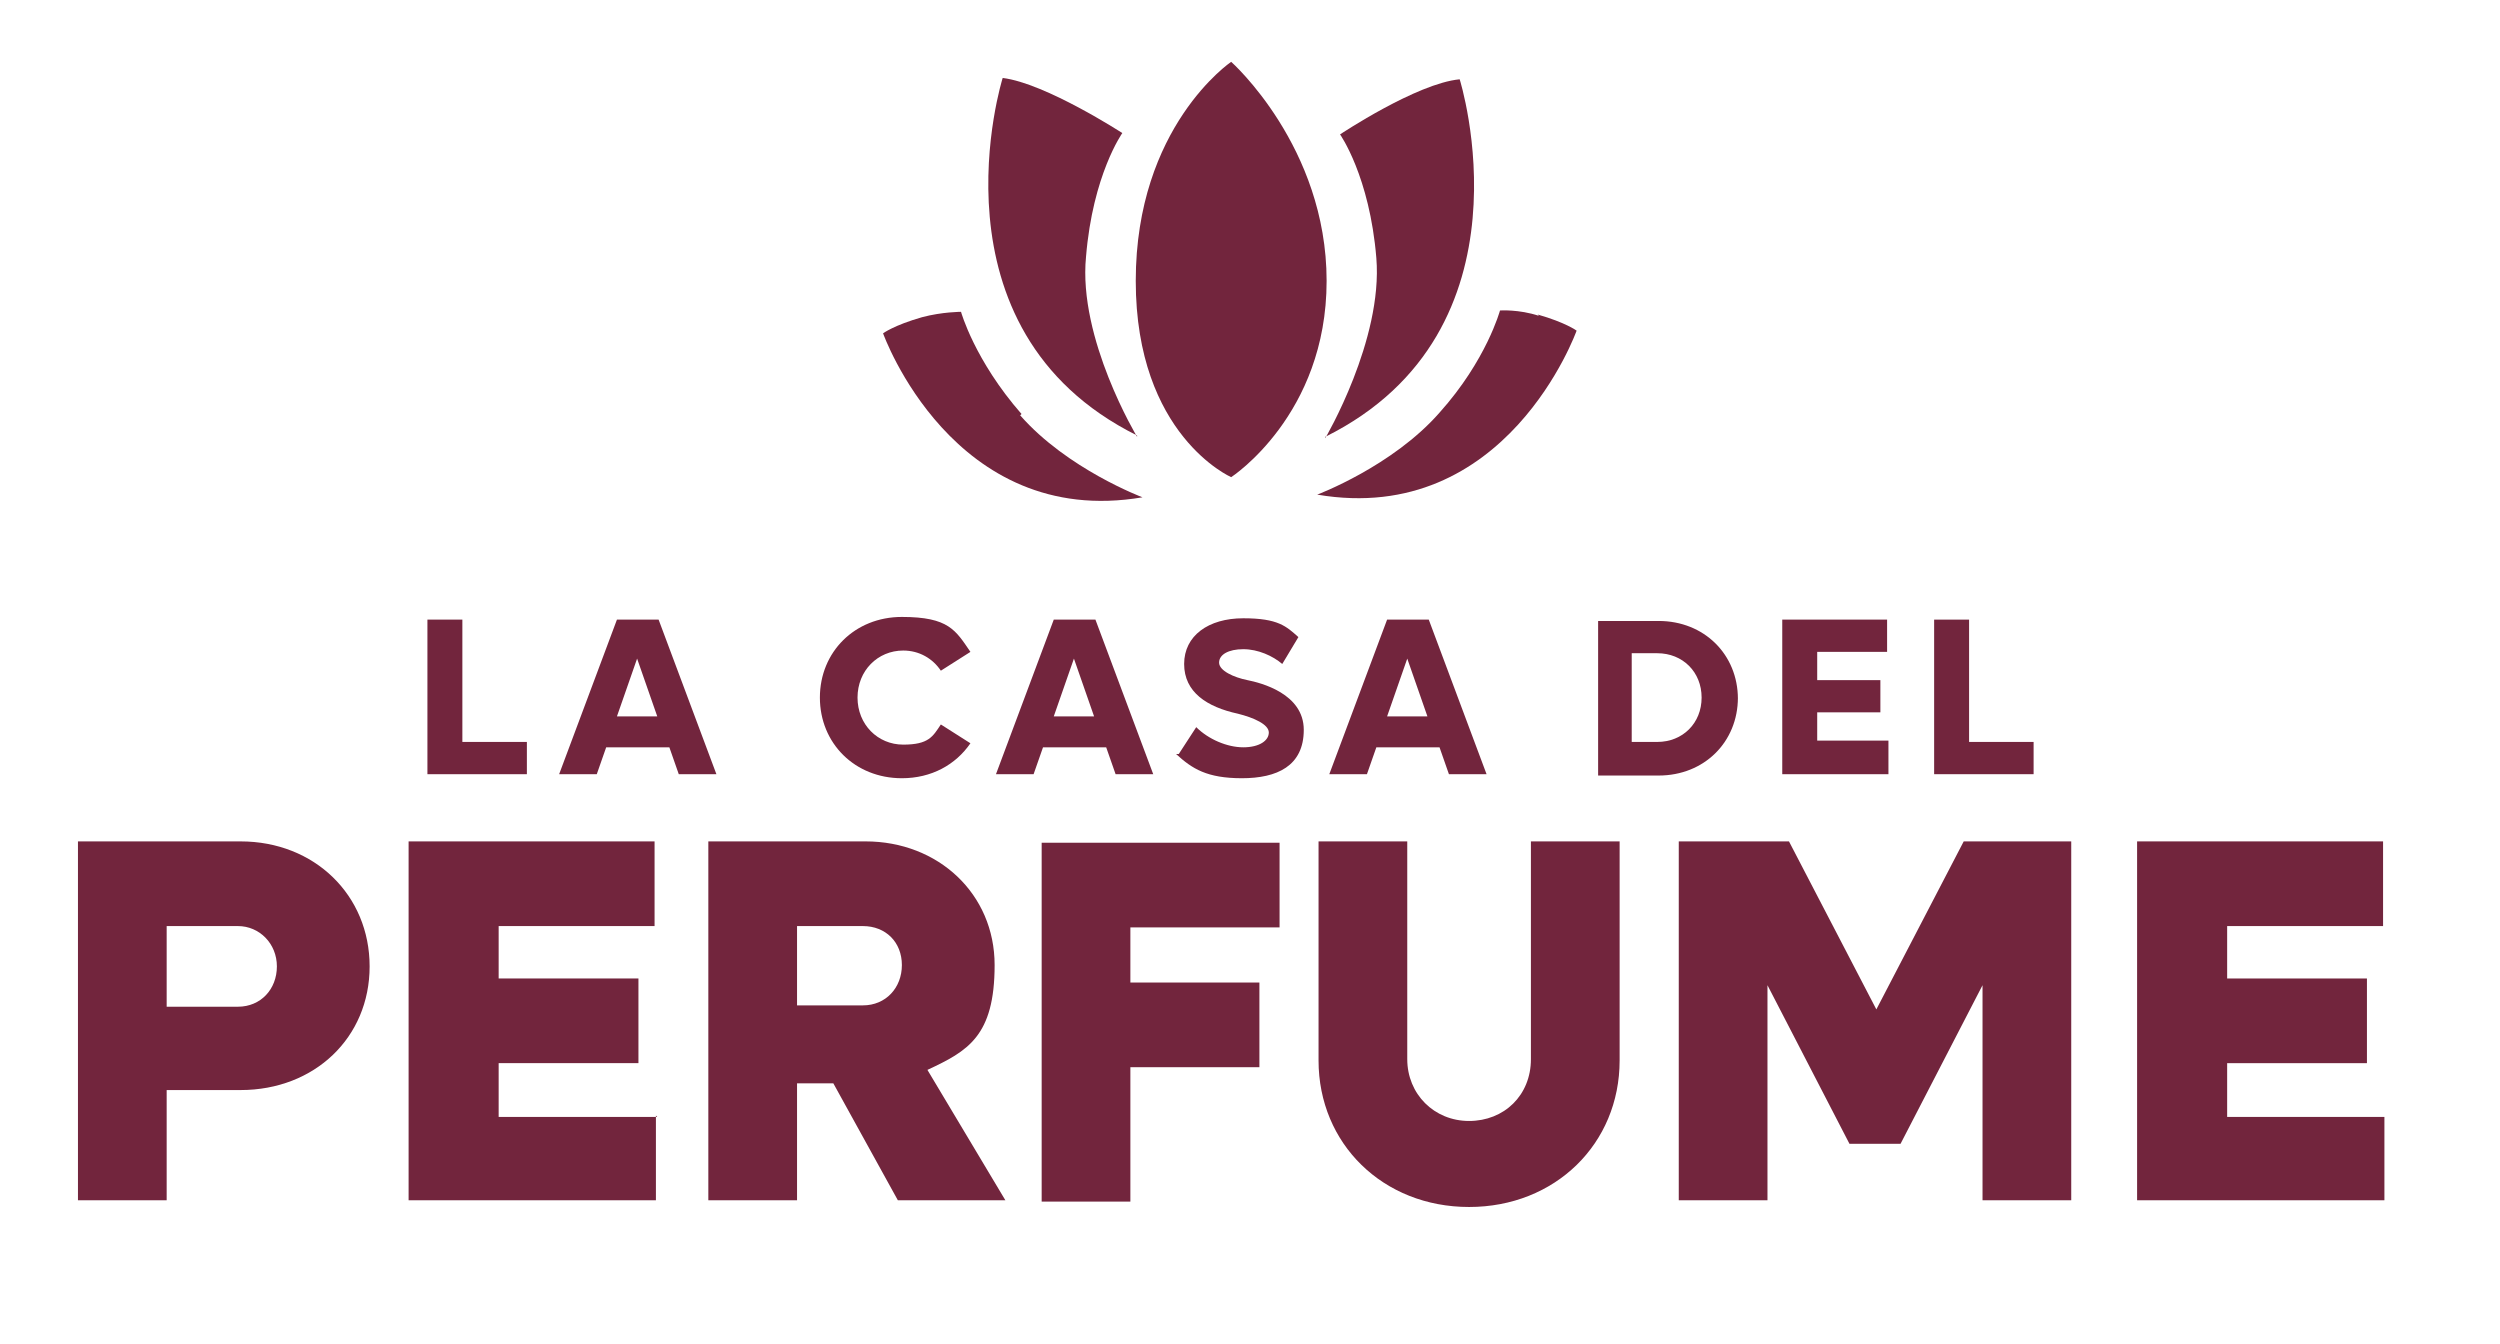
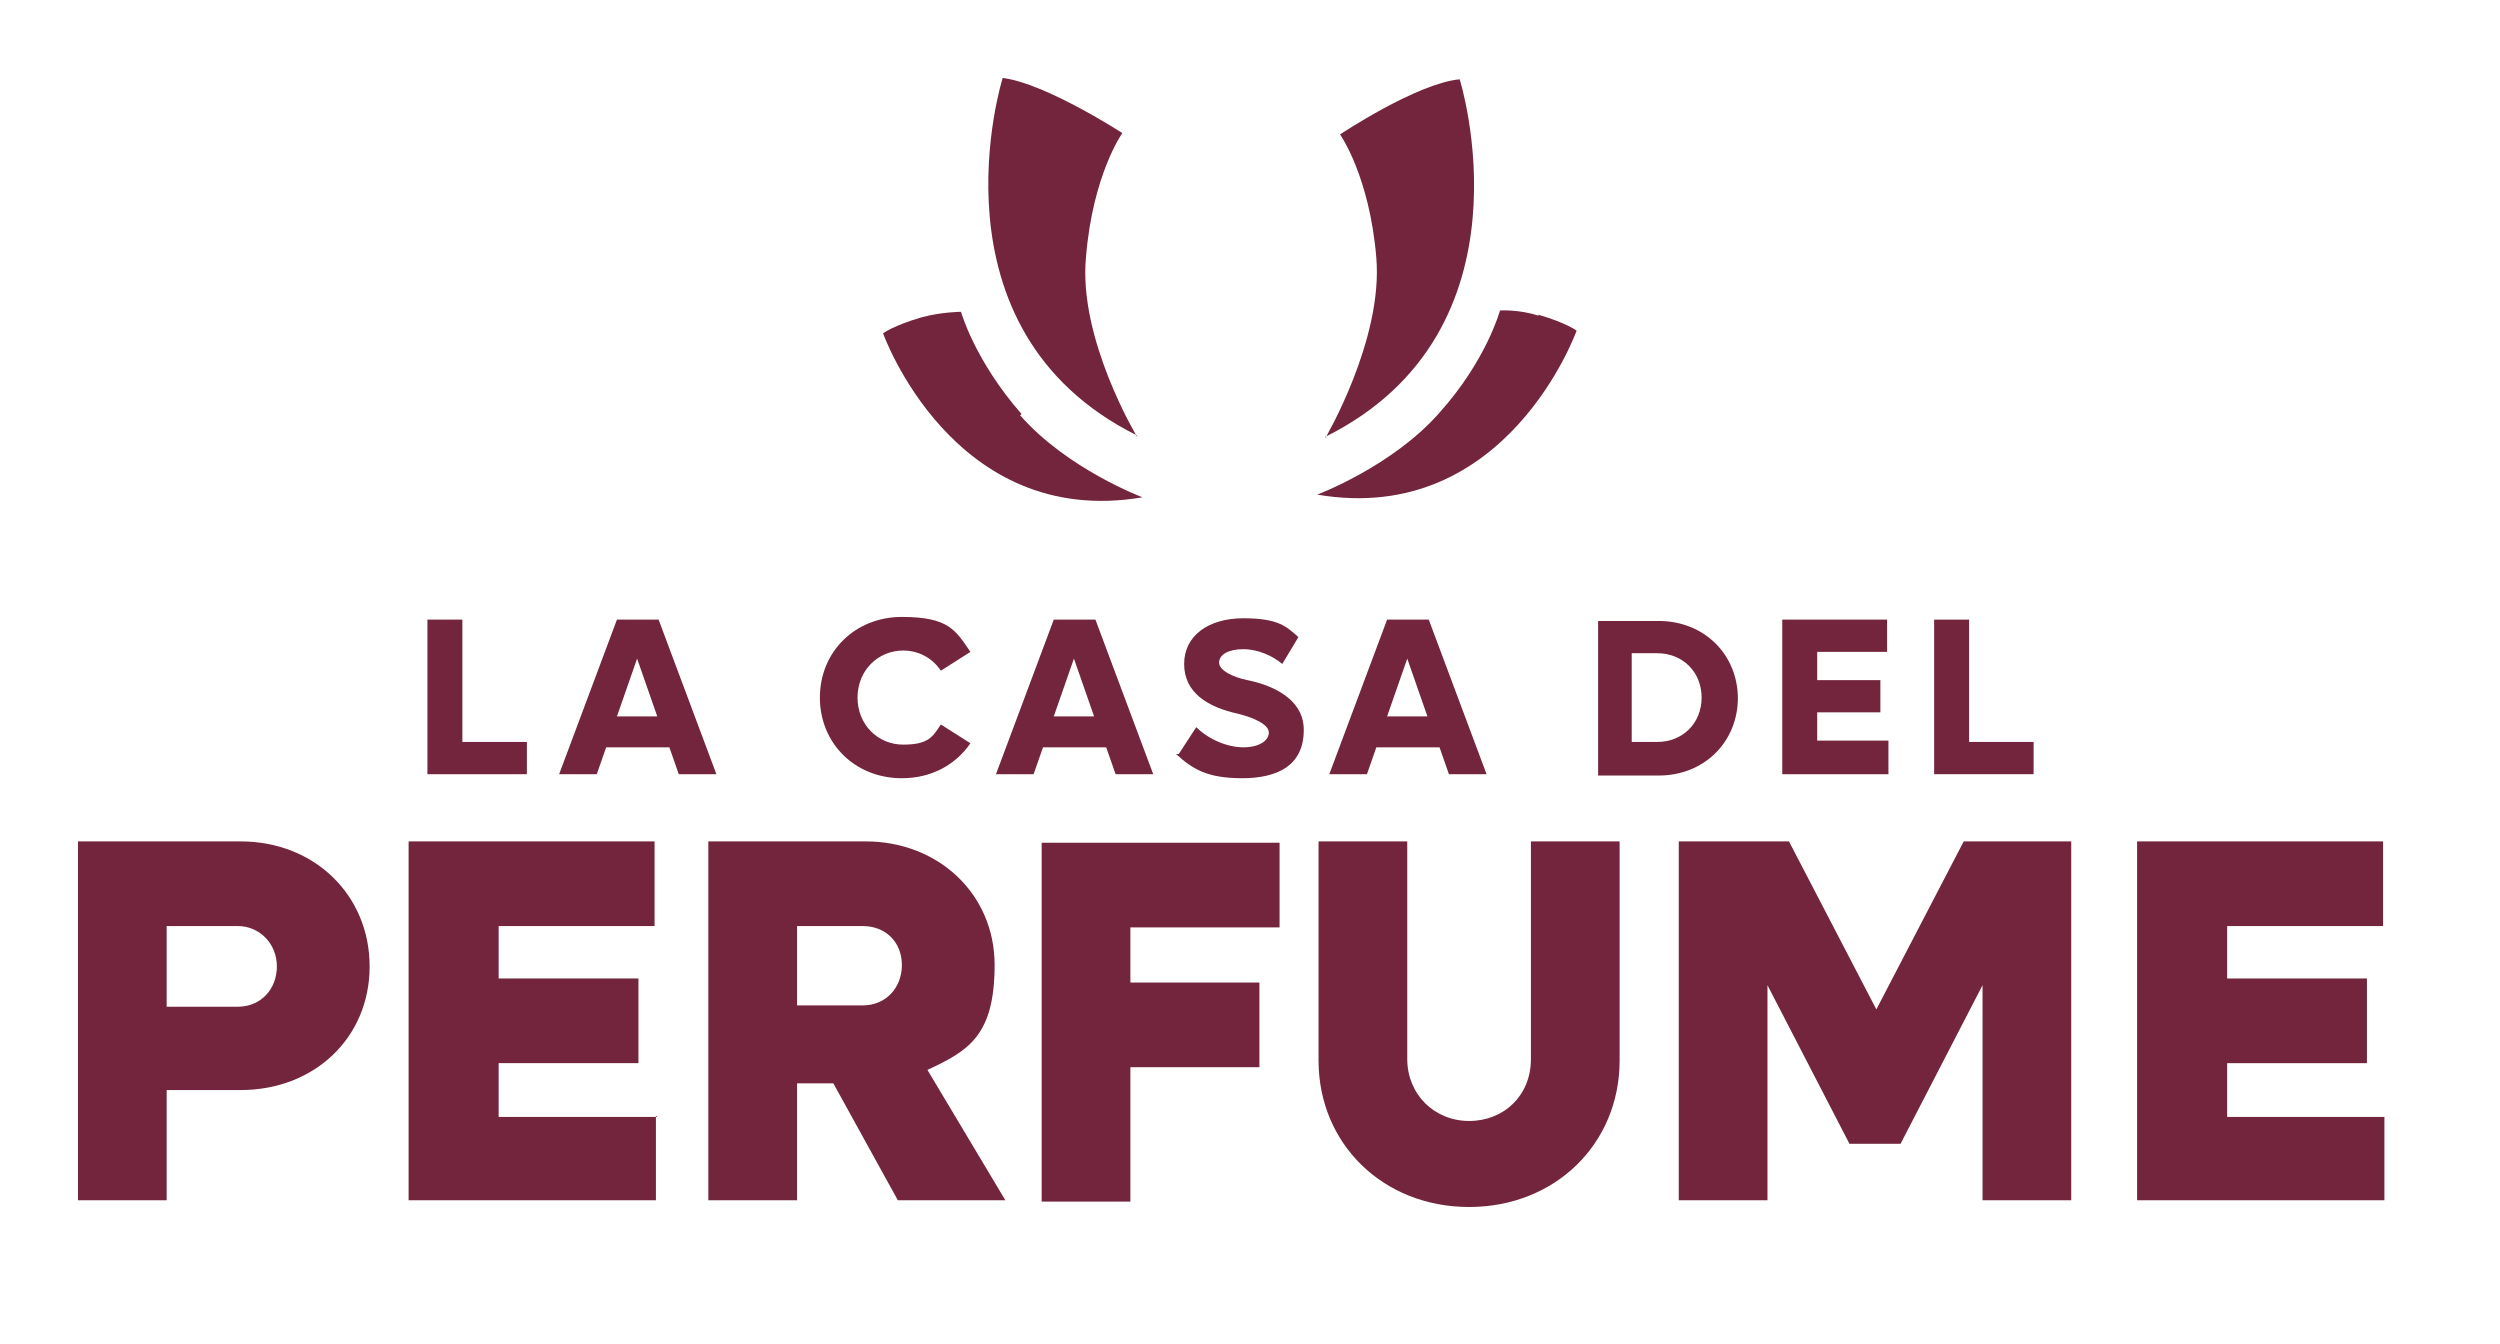
<svg xmlns="http://www.w3.org/2000/svg" id="Layer_1" viewBox="0 0 186 100">
  <defs>
    <style>      .st0 {        fill: #72253d;      }    </style>
  </defs>
  <g>
    <path class="st0" d="M39.2,55.2v2.4h-7.4v-11.5h2.6v9.1s4.8,0,4.8,0Z" />
    <path class="st0" d="M49.8,55.6h-4.7l-.7,2h-2.8l4.3-11.5h3.1l4.3,11.5h-2.8l-.7-2h0ZM48.9,53.3l-1.5-4.3-1.5,4.3h3Z" />
    <path class="st0" d="M61,51.9c0-3.4,2.6-6,6.1-6s4,1,5.1,2.6l-2.2,1.4c-.6-.9-1.6-1.5-2.8-1.5-1.9,0-3.4,1.5-3.4,3.5s1.5,3.5,3.4,3.5,2.2-.6,2.8-1.5l2.2,1.4c-1.1,1.6-2.9,2.6-5.1,2.6-3.5,0-6.1-2.6-6.1-6h0Z" />
    <path class="st0" d="M82.3,55.6h-4.7l-.7,2h-2.8l4.3-11.5h3.1l4.3,11.5h-2.8s-.7-2-.7-2ZM81.4,53.3l-1.5-4.3-1.5,4.3h3Z" />
    <path class="st0" d="M87.7,56.1l1.3-2c.9.9,2.3,1.5,3.5,1.5s1.9-.5,1.9-1.1-1.1-1.1-2.3-1.4c-2.3-.5-4-1.6-4-3.7s1.8-3.4,4.4-3.4,3.2.6,4.1,1.4l-1.2,2c-.7-.6-1.8-1.1-2.9-1.1s-1.8.4-1.8,1,1.1,1.1,2.1,1.3,4.2,1,4.2,3.7-2,3.6-4.6,3.6-3.7-.7-4.9-1.8h.2Z" />
    <path class="st0" d="M107.1,55.6h-4.7l-.7,2h-2.8l4.3-11.5h3.1l4.3,11.5h-2.8s-.7-2-.7-2ZM106.2,53.3l-1.5-4.3-1.5,4.3h3Z" />
    <path class="st0" d="M129.3,51.9c0,3.3-2.5,5.8-5.9,5.8h-4.5v-11.5h4.5c3.4,0,5.9,2.5,5.9,5.8h0ZM126.6,51.9c0-1.9-1.4-3.3-3.3-3.3h-1.9v6.6h1.9c1.9,0,3.3-1.4,3.3-3.3h0Z" />
    <path class="st0" d="M140.5,55.2v2.4h-7.9v-11.5h7.8v2.4h-5.2v2.1h4.7v2.4h-4.7v2.1h5.3,0Z" />
    <path class="st0" d="M151.3,55.2v2.4h-7.4v-11.5h2.6v9.1h4.8,0Z" />
  </g>
  <g>
    <path class="st0" d="M27.5,71.9c0,5.3-4.1,9.2-9.6,9.2h-5.5v8.2h-6.6v-26.7h12.1c5.5,0,9.6,4,9.6,9.3h0ZM20.6,71.9c0-1.7-1.3-3-2.9-3h-5.3v6h5.3c1.7,0,2.9-1.3,2.9-3Z" />
    <path class="st0" d="M48.8,83v6.3h-18.4v-26.7h18.3v6.3h-11.6v3.9h10.4v6.3h-10.4v4h11.8,0Z" />
    <path class="st0" d="M61.9,80.6h-2.6v8.7h-6.6v-26.7h11.7c5.4,0,9.6,3.9,9.6,9.2s-2,6.4-5,7.8l5.8,9.7h-8l-4.8-8.7h-.1ZM59.3,74.8h4.9c1.7,0,2.9-1.3,2.9-3s-1.2-2.9-2.9-2.9h-4.9s0,5.9,0,5.9Z" />
    <path class="st0" d="M84.1,68.9v4.2h9.6v6.3h-9.6v10h-6.6v-26.7h17.7v6.3h-11.1Z" />
    <path class="st0" d="M98.1,78.9v-16.3h6.6v16.2c0,2.6,2,4.6,4.6,4.6s4.6-1.9,4.6-4.6v-16.2h6.6v16.3c0,6.2-4.8,10.9-11.2,10.9s-11.2-4.7-11.2-10.9h0Z" />
    <path class="st0" d="M154.1,62.6v26.7h-6.6v-16l-6.1,11.8h-3.8l-6.1-11.8v16h-6.6v-26.7h8.2l6.5,12.5,6.5-12.5h8.1,0Z" />
    <path class="st0" d="M177.4,83v6.3h-18.4v-26.7h18.3v6.3h-11.6v3.9h10.4v6.3h-10.4v4h11.8-.1Z" />
  </g>
  <g>
-     <path class="st0" d="M98.6,32.5c15.9-7.9,10-26.6,10-26.6-3.2.3-8.9,4.1-8.9,4.1,0,0,2.2,3.1,2.7,9.2s-3.8,13.4-3.8,13.4h0Z" />
+     <path class="st0" d="M98.6,32.5c15.9-7.9,10-26.6,10-26.6-3.2.3-8.9,4.1-8.9,4.1,0,0,2.2,3.1,2.7,9.2s-3.8,13.4-3.8,13.4Z" />
    <path class="st0" d="M114.5,23.5c-1.5-.5-2.9-.4-2.9-.4,0,0-1,3.7-4.5,7.6-3.5,4-9.1,6.1-9.1,6.1,14.1,2.4,19.3-12.2,19.3-12.2,0,0-.8-.6-2.9-1.2h0Z" />
-     <path class="st0" d="M91.6,4.6s-7.1,4.8-7.1,16.3,7.1,14.6,7.1,14.6c0,0,7.1-4.6,7.1-14.6s-7.1-16.3-7.1-16.3Z" />
    <path class="st0" d="M84.6,32.5s-4.4-7.3-3.8-13.4c.5-6.1,2.7-9.2,2.7-9.2,0,0-5.7-3.7-8.9-4.1,0,0-5.9,18.7,10,26.6h0Z" />
    <path class="st0" d="M76,30.8c-3.5-4-4.5-7.6-4.5-7.6,0,0-1.4,0-2.9.4-2.1.6-2.9,1.2-2.9,1.2,0,0,5.2,14.6,19.3,12.2,0,0-5.6-2.1-9.1-6.1h0Z" />
  </g>
</svg>